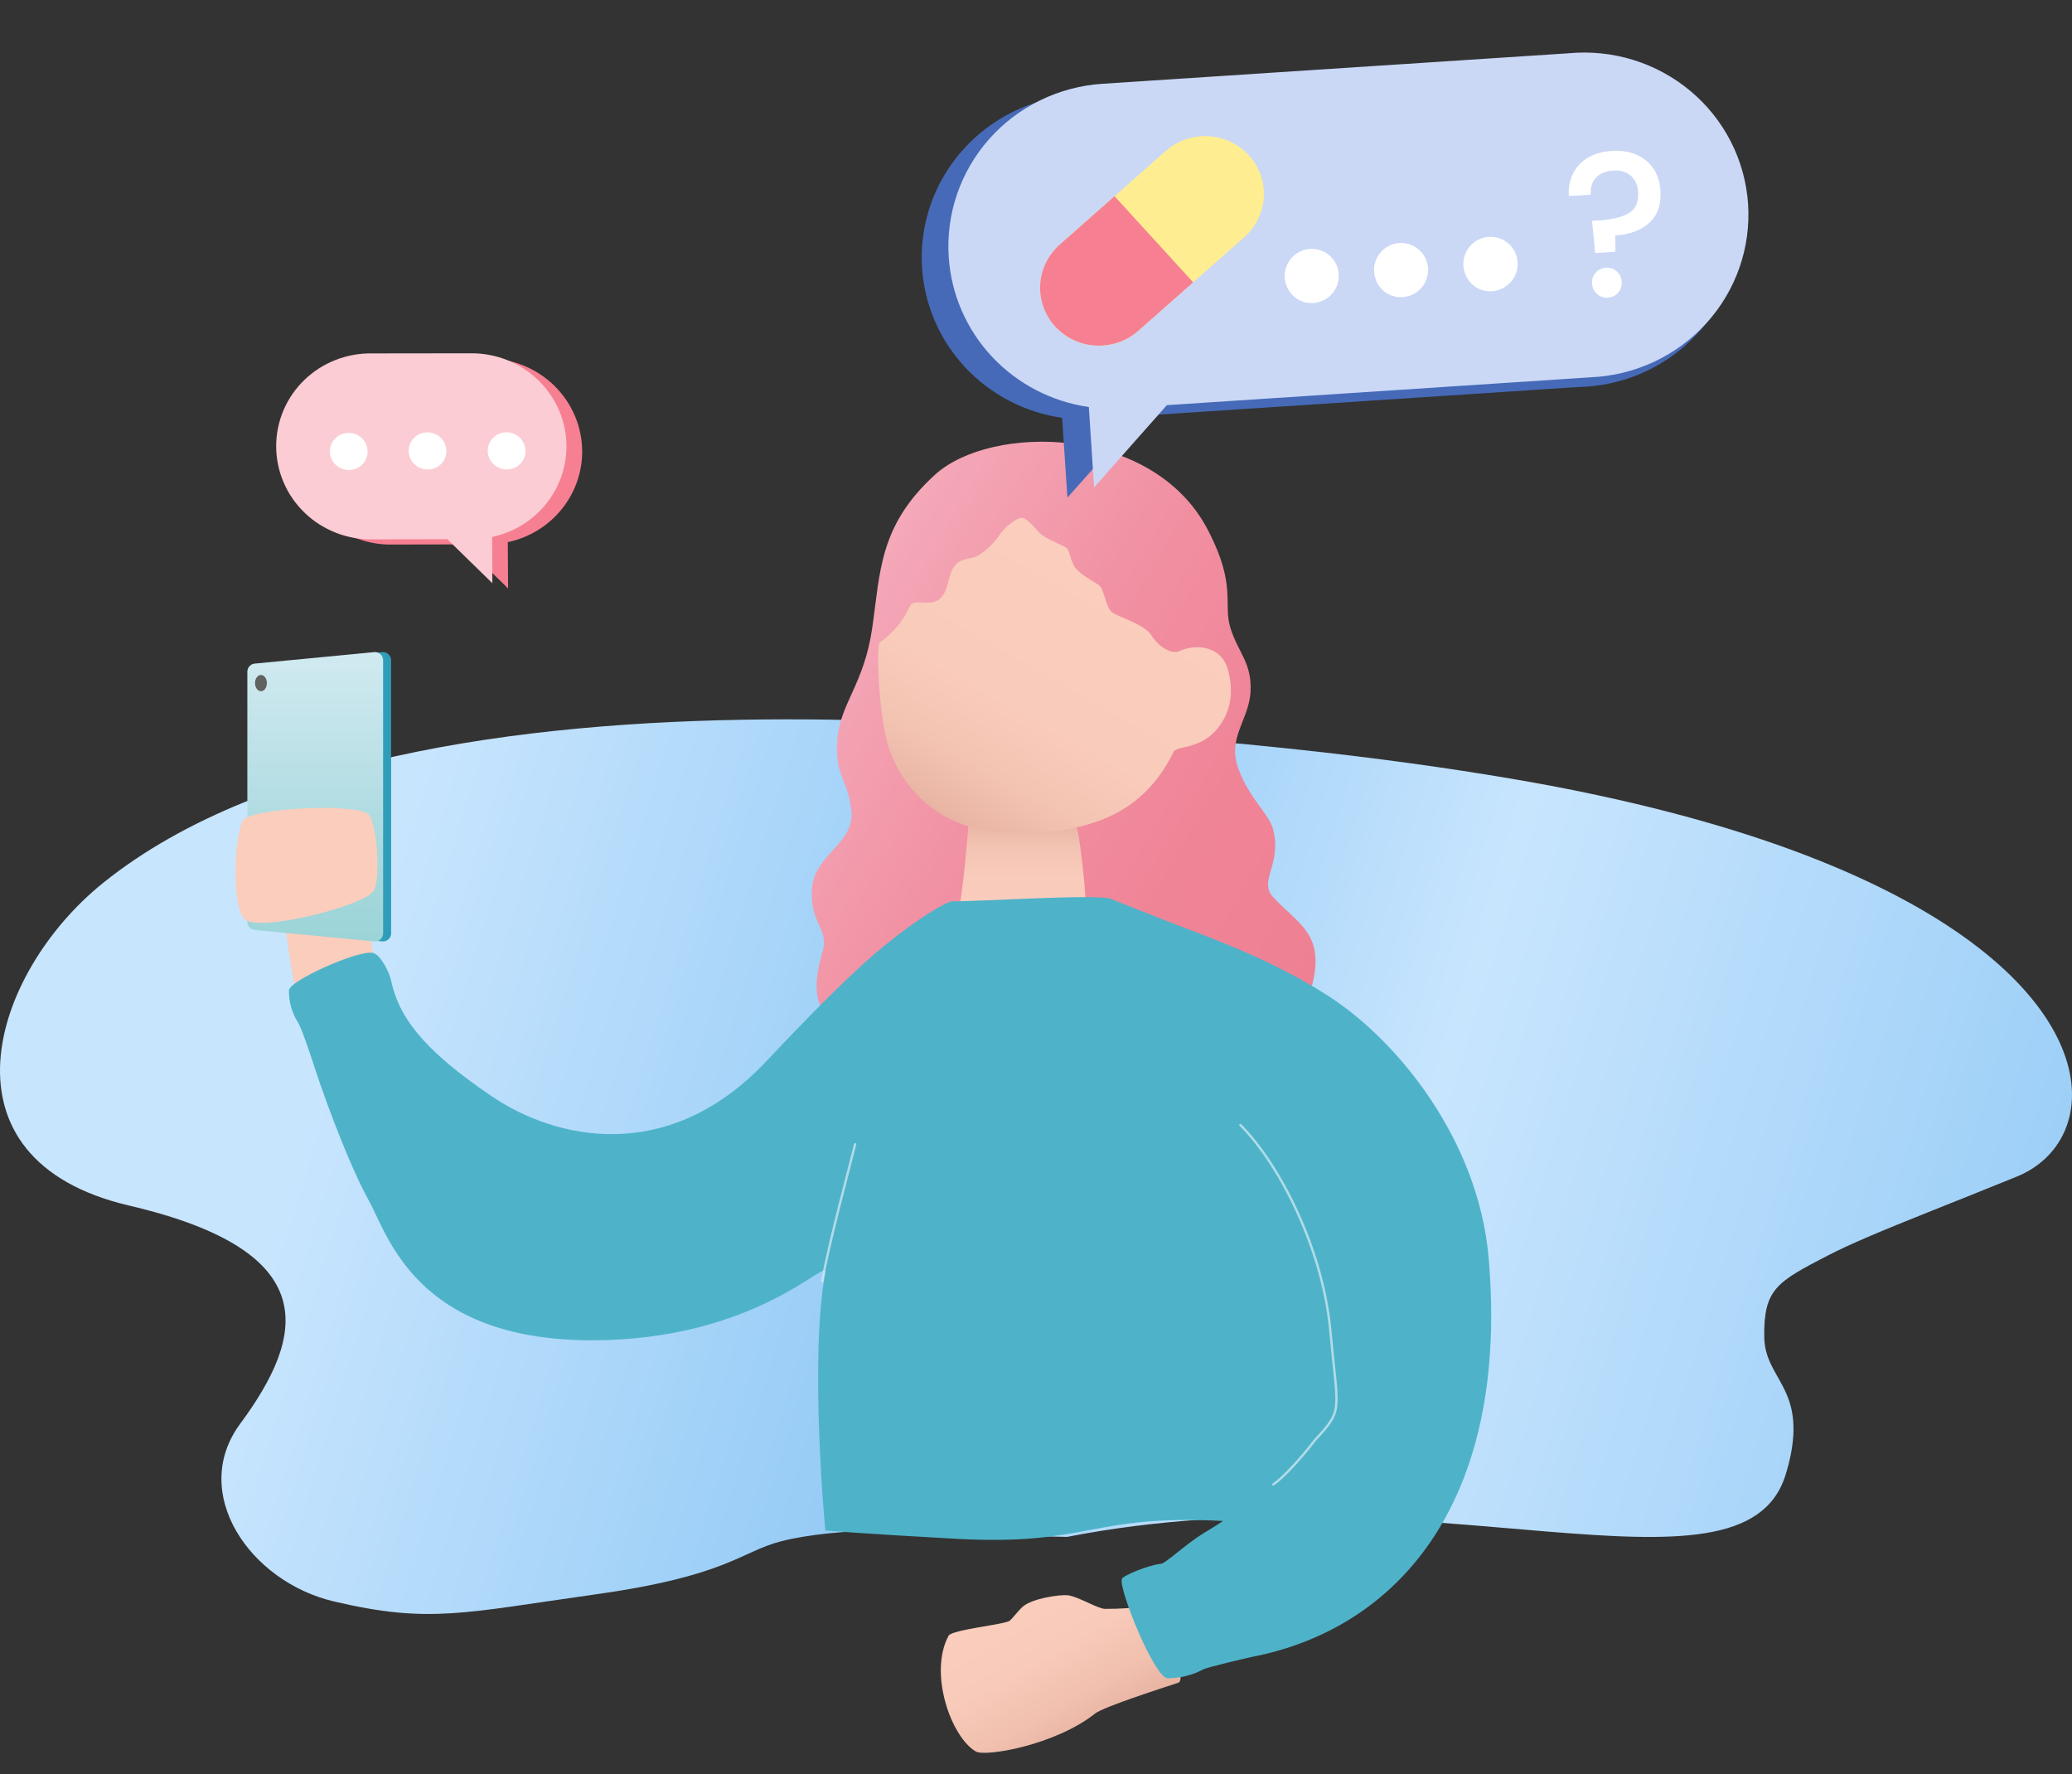
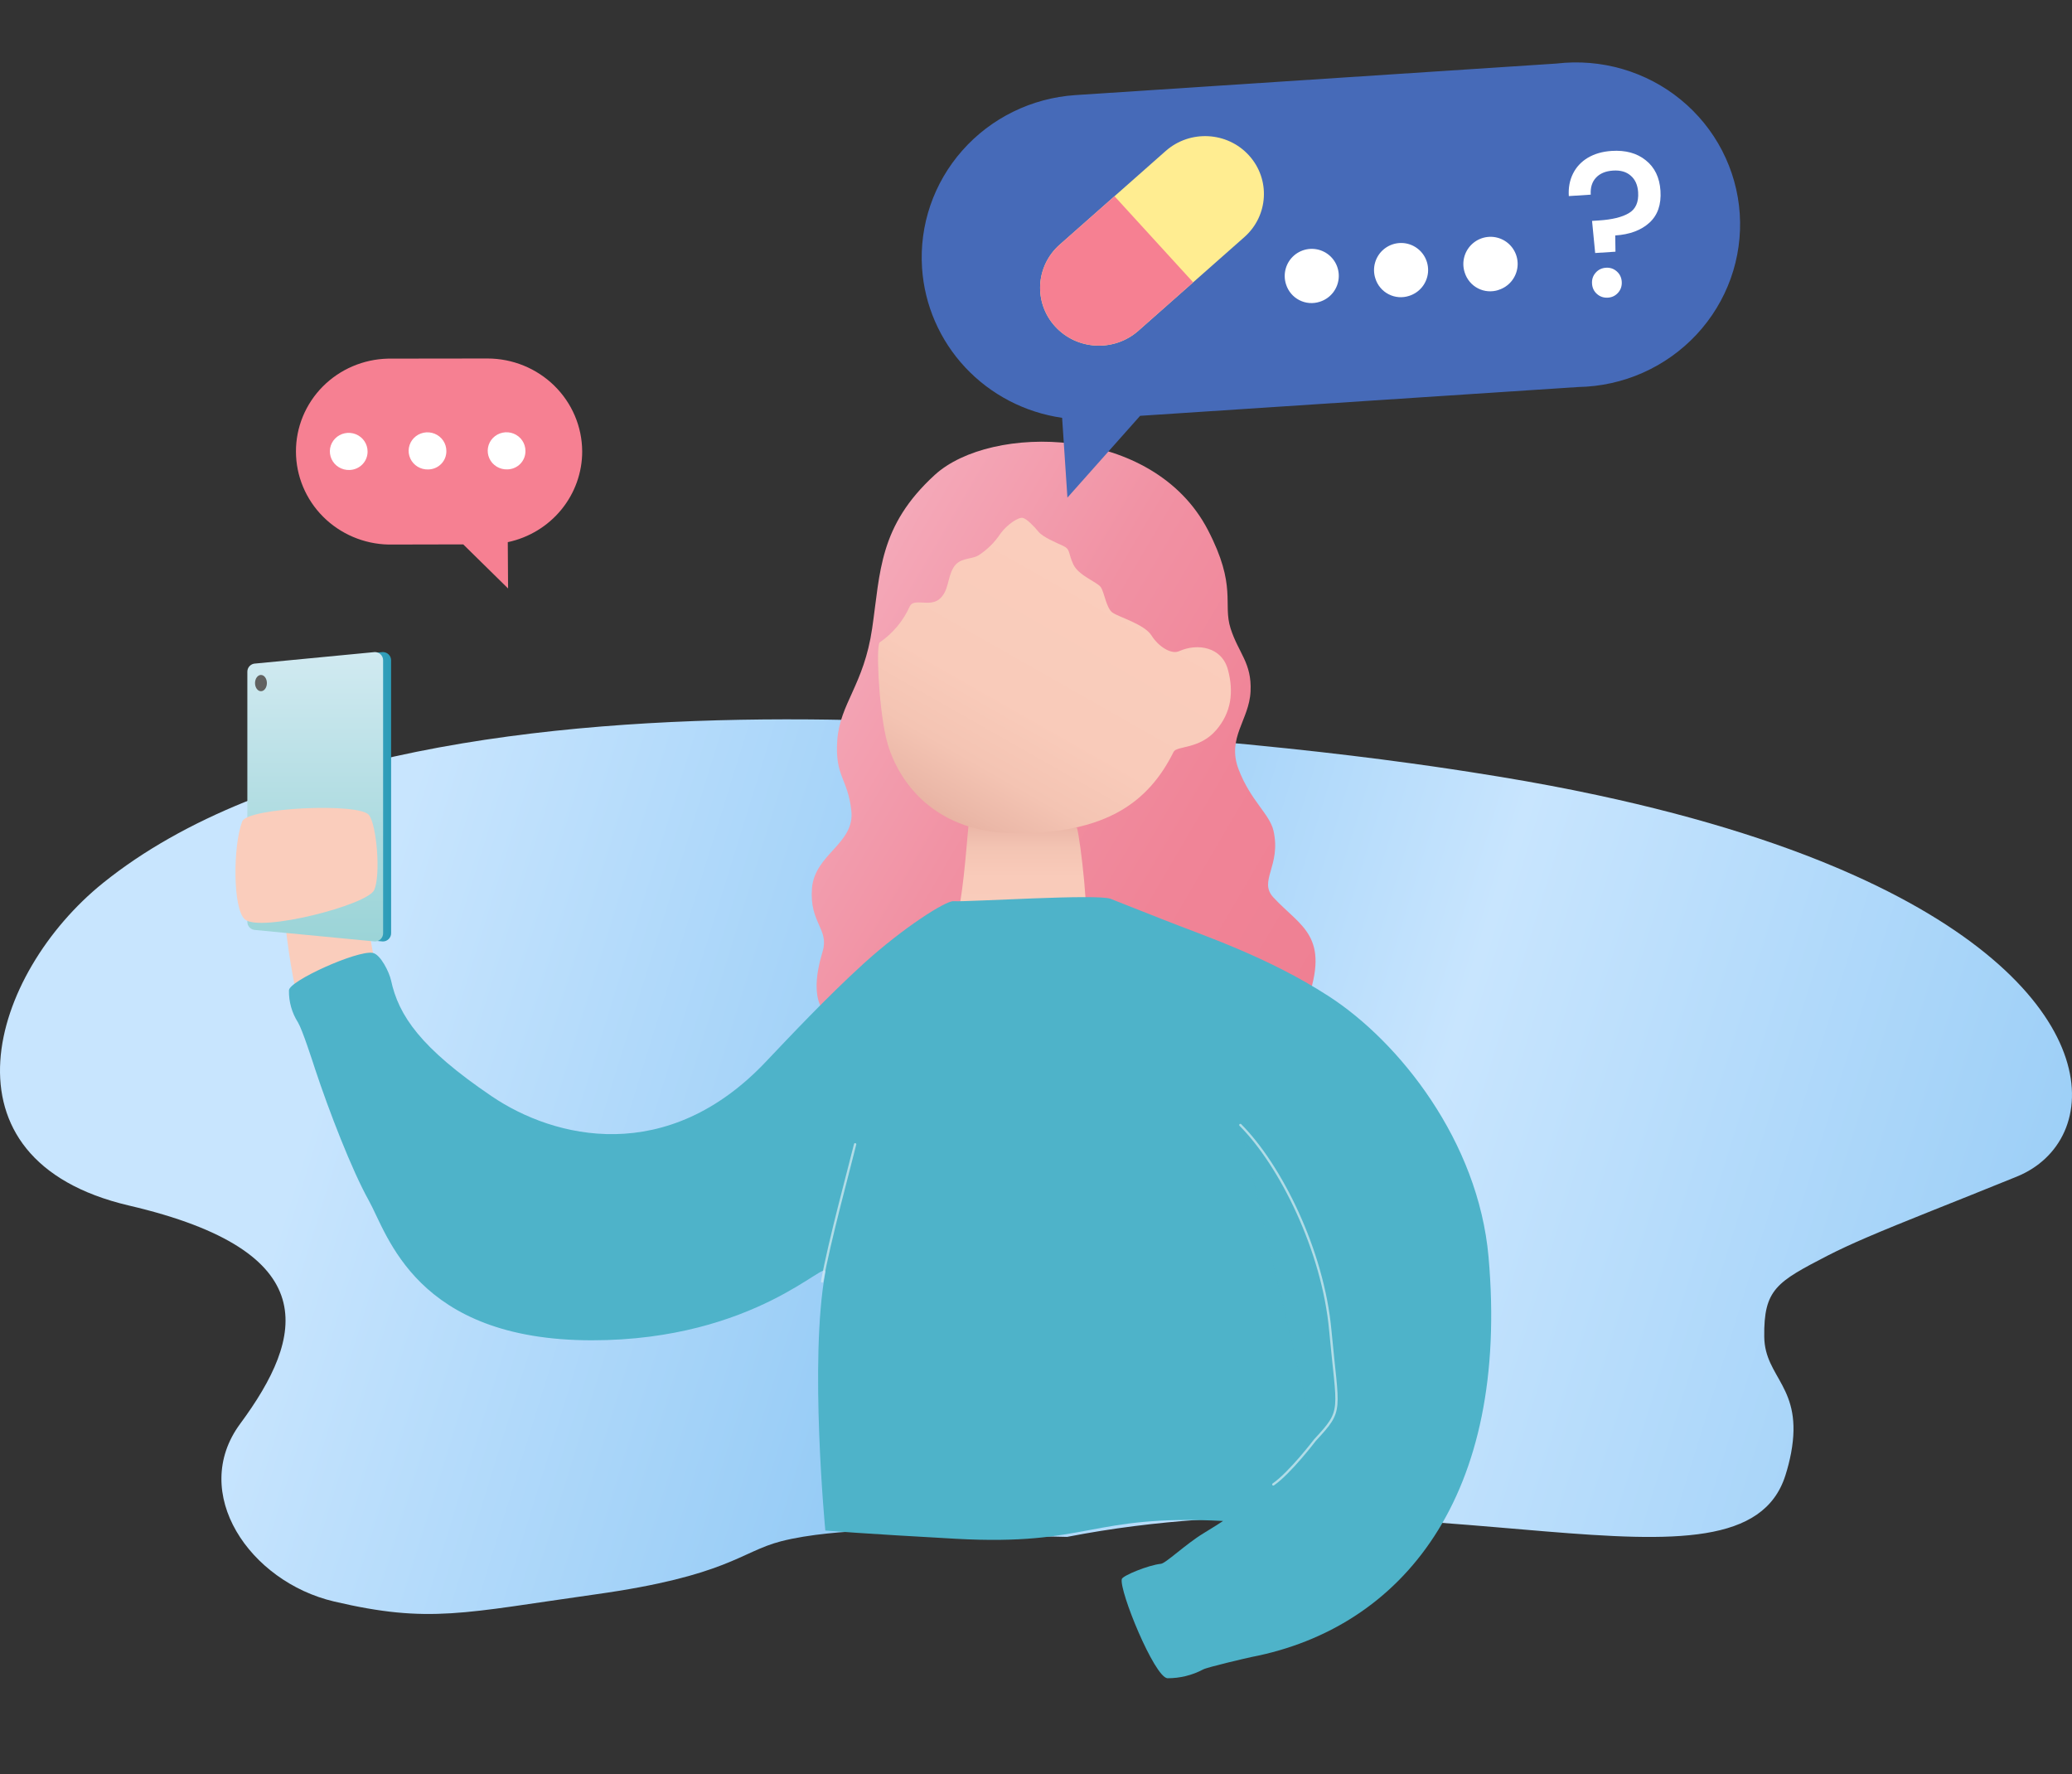
<svg xmlns="http://www.w3.org/2000/svg" width="132" height="113" viewBox="0 0 132 113" fill="none">
  <rect x="0" y="0" width="132" height="113" fill="#333333" stroke="none" />
  <path d="M128.481 74.943C124.346 76.624 121.229 77.823 118.897 78.828C117.946 79.237 117.127 79.618 116.421 79.98C113.194 81.653 112.357 82.11 112.394 85.141C112.426 87.783 114.888 88.33 114.104 92.545C114.011 93.032 113.89 93.509 113.742 93.971C110.966 102.734 90.94 93.415 67.978 97.89C67.305 97.828 68.614 97.946 67.978 97.89L59.861 97.712C59.861 97.712 56.297 97.491 55.256 97.509C53.995 97.529 51.525 97.71 49.741 98.174C47.177 98.841 46.348 100.371 37.947 101.549C29.547 102.727 27.369 103.432 21.278 102.003C15.914 100.745 12.041 95.096 15.303 90.682C19.411 85.12 20.736 79.708 8.226 76.787C-4.283 73.867 -0.595 62.004 6.563 56.24C16.988 47.846 34.866 45.834 50.054 45.817C50.569 45.817 51.081 45.819 51.59 45.822C51.974 45.826 52.356 45.83 52.735 45.835L52.94 45.838C54.952 45.868 56.9 45.931 58.762 46.013C59.357 46.04 59.944 46.068 60.525 46.095L60.85 46.111L61.009 46.118L61.505 46.143C68.476 46.489 74.377 46.924 79.47 47.413C80.317 47.495 81.142 47.578 81.946 47.662C84.847 47.966 87.472 48.287 89.879 48.618C90.356 48.684 90.826 48.75 91.287 48.816C91.69 48.875 92.087 48.933 92.477 48.991C92.849 49.047 93.216 49.103 93.576 49.159C94.265 49.266 94.936 49.373 95.589 49.481C97.755 49.839 99.807 50.226 101.745 50.642C102.591 50.823 103.417 51.009 104.221 51.2C107.491 51.976 110.419 52.83 113.031 53.739C114.419 54.222 115.718 54.72 116.929 55.232C117.096 55.302 117.26 55.372 117.423 55.443C117.699 55.562 117.97 55.682 118.236 55.802C118.459 55.903 118.679 56.004 118.895 56.105C134.444 63.383 134.055 72.677 128.481 74.943Z" fill="url(#paint0_linear_612_62135)" />
  <path d="M53.256 65.026C51.545 64.261 51.982 62.018 52.408 60.596C52.834 59.174 51.556 58.773 51.727 56.585C51.897 54.397 54.459 53.741 54.237 51.651C54.014 49.562 53.17 49.463 53.341 47.133C53.511 44.803 55.036 43.622 55.562 40.026C56.088 36.431 55.988 33.507 59.553 30.247C63.118 26.987 73.454 27.023 76.952 33.758C78.821 37.354 77.888 38.44 78.396 40.026C78.903 41.613 79.754 42.214 79.669 44.038C79.584 45.861 78.14 46.995 78.906 49C79.673 51.006 80.869 51.826 81.128 52.902C81.639 55.159 80.143 56.103 81.128 57.165C82.879 59.05 84.778 59.59 83.249 63.852C81.72 68.115 56.039 66.281 53.256 65.026Z" fill="url(#paint1_linear_612_62135)" />
  <path d="M61.722 52.315C61.481 54.911 61.374 56.873 60.822 59.243C60.544 60.446 69.14 59.746 69.14 59.746C69.425 58.652 68.848 53.576 68.607 52.712L61.722 52.315Z" fill="url(#paint2_linear_612_62135)" />
  <path d="M56.039 40.92C55.825 41.08 55.947 44.734 56.435 46.94C56.924 49.146 59.027 53.073 64.746 53.073C70.466 53.073 73.165 51.108 74.767 47.888C74.971 47.487 76.411 47.742 77.485 46.495C78.425 45.401 78.618 44.096 78.225 42.648C77.833 41.2 76.285 40.949 75.112 41.478C74.623 41.696 73.812 41.197 73.357 40.475C72.902 39.753 71.265 39.304 70.869 39.016C70.473 38.728 70.358 37.736 70.129 37.401C69.899 37.065 68.715 36.672 68.374 35.942C68.034 35.213 68.211 34.994 67.726 34.768C67.241 34.542 66.449 34.214 66.168 33.878C65.886 33.543 65.427 33.043 65.15 32.985C64.872 32.927 64.132 33.434 63.736 33.988C63.368 34.546 62.885 35.022 62.318 35.384C61.811 35.661 61.129 35.494 60.733 36.165C60.337 36.836 60.452 37.667 59.83 38.17C59.208 38.673 58.216 38.079 57.961 38.615C57.547 39.543 56.883 40.34 56.039 40.92Z" fill="url(#paint3_linear_612_62135)" />
-   <path d="M73.247 102.267C72.307 102.412 71.356 102.481 70.404 102.475C69.938 102.475 68.705 101.691 68.024 101.607C67.554 101.553 65.762 101.79 65.129 102.355C64.918 102.544 64.436 103.15 64.333 103.226C63.992 103.478 60.631 103.795 60.427 104.189C59.154 106.57 60.583 110.625 62.16 111.555C62.76 111.919 67.235 111.154 69.771 109.137C70.315 108.703 74.376 107.409 75.065 107.179C75.753 106.949 73.869 102.158 73.247 102.267Z" fill="url(#paint4_linear_612_62135)" />
  <path d="M23.976 61.766C24.072 62.149 19.533 63.618 19.137 63.648C18.741 63.677 18.204 59.126 18.204 59.126L23.55 59.509C23.55 59.509 23.85 61.263 23.976 61.766Z" fill="url(#paint5_linear_612_62135)" />
  <path d="M24.39 59.965L16.79 59.236C16.651 59.235 16.518 59.18 16.42 59.083C16.321 58.986 16.266 58.855 16.265 58.718V42.779C16.266 42.642 16.321 42.511 16.42 42.414C16.518 42.317 16.651 42.263 16.79 42.261L24.39 41.532C24.53 41.533 24.663 41.588 24.761 41.685C24.86 41.782 24.915 41.913 24.916 42.05V59.44C24.917 59.508 24.903 59.576 24.877 59.64C24.851 59.703 24.812 59.761 24.764 59.81C24.715 59.858 24.657 59.897 24.593 59.924C24.529 59.95 24.46 59.965 24.39 59.965Z" fill="url(#paint6_linear_612_62135)" />
  <path d="M23.88 59.965L16.284 59.236C16.144 59.236 16.01 59.181 15.912 59.084C15.813 58.987 15.758 58.855 15.758 58.718V42.779C15.758 42.642 15.813 42.51 15.912 42.413C16.01 42.316 16.144 42.261 16.284 42.261L23.88 41.532C24.019 41.532 24.153 41.587 24.252 41.684C24.35 41.781 24.406 41.913 24.406 42.05V59.44C24.407 59.508 24.394 59.577 24.368 59.64C24.342 59.704 24.303 59.762 24.254 59.811C24.205 59.86 24.147 59.898 24.083 59.925C24.019 59.951 23.95 59.965 23.88 59.965Z" fill="url(#paint7_linear_612_62135)" />
  <path d="M16.625 44.026C16.834 44.026 17.003 43.794 17.003 43.508C17.003 43.222 16.834 42.99 16.625 42.99C16.416 42.99 16.247 43.222 16.247 43.508C16.247 43.794 16.416 44.026 16.625 44.026Z" fill="#616160" />
  <path d="M15.431 52.319C15.768 51.444 22.865 51.112 23.502 51.907C23.998 52.523 24.264 55.721 23.842 56.683C23.42 57.646 16.579 59.396 15.602 58.561C14.821 57.89 14.839 53.865 15.431 52.319Z" fill="url(#paint8_linear_612_62135)" />
  <path d="M23.736 60.691C24.244 60.778 24.806 61.941 24.911 62.441C25.394 64.678 26.779 66.743 31.314 69.817C35.303 72.528 42.517 74.303 48.84 67.573C50.218 66.124 52.637 63.543 55.006 61.387C57.581 59.049 60.262 57.367 60.737 57.4C61.727 57.455 69.975 56.918 70.763 57.252C71.303 57.476 72.547 57.951 74.081 58.563C76.621 59.578 80.716 60.908 84.655 63.456C89.138 66.356 94.173 72.676 94.829 80.048C96.186 95.338 89.312 103.678 79.747 105.537C79.457 105.595 76.911 106.189 76.653 106.331C75.95 106.704 75.165 106.898 74.368 106.892C73.537 106.809 71.292 101.322 71.466 100.575C71.513 100.362 73.146 99.688 73.958 99.604C74.266 99.575 75.54 98.347 76.664 97.665C78.557 96.52 82.715 93.814 83.779 91.716C83.779 91.716 83.641 97.171 77.925 96.876C69.409 96.437 69.409 98.478 60.894 98.01C55.048 97.689 52.579 97.486 52.579 97.486C52.579 97.486 51.542 86.64 52.579 81.045C52.768 80.033 48.179 85.368 37.708 85.368C26.463 85.368 24.694 78.609 23.5 76.474C22.412 74.528 20.961 70.77 20.073 68.092C19.899 67.555 19.264 65.591 18.985 65.123C18.596 64.515 18.395 63.805 18.408 63.083C18.393 62.485 22.753 60.521 23.736 60.691Z" fill="#4EB3C9" />
  <g opacity="0.75">
    <path d="M52.377 81.62C52.813 79.125 54.19 74.087 54.477 72.883L52.377 81.62Z" fill="#4EB3C9" />
    <path d="M52.377 81.62C52.813 79.125 54.19 74.087 54.477 72.883" stroke="url(#paint9_linear_612_62135)" stroke-width="0.148" stroke-miterlimit="10" stroke-linecap="round" />
  </g>
  <g opacity="0.75">
    <path d="M83.779 91.716C85.604 89.751 85.23 89.978 84.749 84.738C84.283 79.633 81.566 74.203 79.019 71.654" fill="#4EB3C9" />
    <path d="M79.019 71.654C81.566 74.203 84.283 79.633 84.749 84.738C85.23 89.978 85.604 89.751 83.779 91.716C83.779 91.716 82.182 93.814 81.118 94.548" stroke="url(#paint10_linear_612_62135)" stroke-width="0.148" stroke-miterlimit="10" stroke-linecap="round" />
  </g>
  <path d="M37.09 28.742C37.092 30.097 36.622 31.41 35.759 32.463C34.897 33.516 33.693 34.246 32.349 34.532L32.368 37.482L29.511 34.674L24.761 34.684C23.188 34.653 21.688 34.016 20.583 32.91C19.479 31.804 18.858 30.316 18.854 28.767C18.849 27.218 19.462 25.73 20.56 24.622C21.658 23.515 23.154 22.876 24.728 22.842L31.062 22.834C32.654 22.836 34.183 23.459 35.312 24.566C36.442 25.674 37.081 27.175 37.089 28.743L37.09 28.742Z" fill="#F68092" />
-   <path d="M36.089 28.413C36.091 29.767 35.621 31.079 34.759 32.132C33.897 33.185 32.694 33.915 31.351 34.2L31.368 37.148L28.498 34.344L23.751 34.352C22.951 34.369 22.155 34.228 21.41 33.938C20.665 33.649 19.985 33.216 19.412 32.664C18.838 32.114 18.382 31.456 18.07 30.729C17.758 30.003 17.596 29.223 17.594 28.435C17.591 27.647 17.749 26.867 18.057 26.14C18.365 25.413 18.818 24.755 19.388 24.203C19.959 23.651 20.635 23.217 21.379 22.927C22.122 22.636 22.917 22.494 23.718 22.51L30.052 22.502C31.646 22.502 33.177 23.125 34.308 24.233C35.44 25.34 36.081 26.844 36.089 28.413Z" fill="#FBCCD3" />
  <path d="M22.265 29.935C22.026 29.944 21.789 29.882 21.584 29.758C21.381 29.634 21.219 29.452 21.12 29.237C21.022 29.021 20.991 28.782 21.031 28.549C21.072 28.317 21.183 28.102 21.349 27.932C21.515 27.762 21.729 27.645 21.963 27.596C22.197 27.547 22.442 27.568 22.664 27.656C22.886 27.745 23.077 27.897 23.211 28.093C23.345 28.288 23.417 28.519 23.417 28.755C23.421 29.062 23.303 29.357 23.087 29.578C22.872 29.799 22.576 29.927 22.265 29.935Z" fill="white" />
  <path d="M27.284 29.901C27.044 29.91 26.807 29.848 26.603 29.724C26.399 29.599 26.237 29.418 26.139 29.203C26.04 28.987 26.009 28.748 26.05 28.515C26.091 28.283 26.201 28.068 26.367 27.898C26.533 27.728 26.747 27.611 26.982 27.562C27.216 27.512 27.46 27.534 27.683 27.622C27.905 27.711 28.096 27.863 28.23 28.058C28.364 28.254 28.436 28.485 28.436 28.721C28.439 28.873 28.412 29.024 28.356 29.166C28.3 29.308 28.216 29.437 28.109 29.547C28.002 29.657 27.874 29.744 27.733 29.805C27.591 29.866 27.438 29.898 27.284 29.901Z" fill="white" />
  <path d="M32.322 29.897C32.082 29.906 31.845 29.844 31.641 29.72C31.437 29.596 31.275 29.414 31.177 29.199C31.078 28.983 31.047 28.744 31.088 28.511C31.129 28.279 31.239 28.064 31.405 27.894C31.571 27.724 31.785 27.607 32.02 27.558C32.254 27.509 32.498 27.53 32.721 27.618C32.943 27.707 33.134 27.859 33.268 28.055C33.402 28.25 33.474 28.481 33.474 28.717C33.477 28.869 33.45 29.021 33.394 29.162C33.338 29.304 33.254 29.433 33.147 29.543C33.04 29.653 32.912 29.74 32.77 29.801C32.629 29.862 32.476 29.894 32.322 29.897Z" fill="white" />
  <path d="M58.741 17.073C58.898 19.433 59.869 21.666 61.492 23.402C63.116 25.138 65.294 26.271 67.664 26.613L68.002 31.695L72.633 26.485L100.546 24.65C101.966 24.625 103.367 24.316 104.663 23.74C105.959 23.165 107.123 22.335 108.086 21.302C109.048 20.269 109.787 19.054 110.26 17.732C110.732 16.409 110.927 15.005 110.833 13.607C110.739 12.208 110.357 10.844 109.712 9.597C109.067 8.349 108.171 7.245 107.079 6.351C105.988 5.457 104.723 4.792 103.361 4.396C102 4 100.57 3.882 99.16 4.048L68.494 6.058C65.724 6.246 63.141 7.512 61.312 9.578C59.483 11.643 58.558 14.339 58.741 17.073Z" fill="#466AB8" />
-   <path d="M60.442 16.396C60.601 18.754 61.573 20.985 63.197 22.719C64.82 24.453 66.997 25.584 69.366 25.925L69.701 31.043L74.336 25.806L101.313 24.032C102.712 23.975 104.087 23.642 105.355 23.052C106.624 22.462 107.76 21.628 108.697 20.598C109.634 19.568 110.353 18.363 110.811 17.056C111.269 15.748 111.456 14.363 111.363 12.984C111.27 11.604 110.898 10.258 110.268 9.024C109.638 7.79 108.764 6.693 107.697 5.8C106.63 4.906 105.392 4.232 104.056 3.819C102.72 3.406 101.313 3.262 99.919 3.394L70.189 5.339C68.815 5.434 67.474 5.795 66.24 6.402C65.007 7.009 63.906 7.849 63.001 8.875C62.096 9.901 61.404 11.093 60.965 12.382C60.526 13.671 60.348 15.033 60.442 16.388L60.442 16.396Z" fill="#CAD8F6" />
  <path d="M84.078 19.22C84.404 19.118 84.694 18.921 84.908 18.654C85.123 18.387 85.253 18.063 85.283 17.722C85.313 17.381 85.241 17.039 85.075 16.739C84.91 16.44 84.66 16.197 84.356 16.041C84.051 15.884 83.708 15.822 83.368 15.862C83.028 15.902 82.708 16.043 82.448 16.265C82.188 16.488 82 16.783 81.908 17.113C81.816 17.443 81.824 17.792 81.931 18.117C81.999 18.331 82.108 18.53 82.253 18.701C82.397 18.873 82.575 19.014 82.774 19.116C82.974 19.219 83.192 19.281 83.415 19.299C83.639 19.316 83.864 19.29 84.078 19.22Z" fill="white" />
  <path d="M89.768 18.846C90.095 18.744 90.384 18.547 90.599 18.28C90.813 18.013 90.944 17.689 90.974 17.348C91.003 17.007 90.931 16.665 90.766 16.365C90.601 16.066 90.35 15.823 90.046 15.666C89.742 15.51 89.398 15.448 89.058 15.488C88.719 15.528 88.398 15.669 88.138 15.891C87.878 16.114 87.69 16.409 87.598 16.739C87.506 17.069 87.514 17.418 87.622 17.743C87.689 17.957 87.798 18.156 87.943 18.327C88.088 18.499 88.265 18.64 88.465 18.742C88.664 18.845 88.882 18.907 89.106 18.925C89.33 18.942 89.555 18.916 89.768 18.846Z" fill="white" />
  <path d="M95.46 18.468C95.79 18.367 96.081 18.17 96.298 17.902C96.515 17.634 96.647 17.308 96.678 16.965C96.709 16.622 96.636 16.277 96.47 15.976C96.304 15.675 96.052 15.43 95.746 15.273C95.439 15.116 95.093 15.054 94.751 15.095C94.41 15.136 94.088 15.278 93.827 15.503C93.566 15.728 93.377 16.025 93.286 16.358C93.195 16.69 93.205 17.042 93.315 17.368C93.383 17.582 93.492 17.781 93.637 17.952C93.781 18.124 93.959 18.265 94.158 18.367C94.358 18.47 94.576 18.532 94.799 18.55C95.023 18.567 95.248 18.541 95.462 18.471L95.46 18.468Z" fill="white" />
  <g clip-path="url(#clip0_612_62135)">
    <path d="M74.261 9.618L67.509 15.584C65.966 16.947 65.837 19.28 67.221 20.795C68.605 22.309 70.977 22.431 72.52 21.068L79.273 15.102C80.816 13.739 80.945 11.406 79.561 9.891C78.177 8.377 75.805 8.254 74.261 9.618Z" fill="#FFED91" />
    <path d="M67.509 15.583L71.001 12.498L76.013 17.982L72.52 21.068C71.779 21.722 70.804 22.061 69.81 22.01C68.817 21.959 67.885 21.521 67.22 20.794C66.556 20.067 66.213 19.109 66.267 18.132C66.321 17.155 66.768 16.238 67.509 15.583Z" fill="#F68092" />
  </g>
  <path d="M102.667 9.613C103.555 9.555 104.28 9.753 104.843 10.206C105.415 10.658 105.728 11.306 105.783 12.15C105.84 13.028 105.605 13.707 105.077 14.187C104.549 14.667 103.823 14.937 102.901 14.997L102.916 16.031L101.623 16.115L101.424 14.07L101.855 14.042C102.699 13.988 103.336 13.833 103.765 13.578C104.203 13.322 104.401 12.877 104.36 12.242C104.33 11.781 104.171 11.429 103.884 11.185C103.606 10.941 103.232 10.834 102.762 10.865C102.292 10.895 101.93 11.045 101.677 11.315C101.424 11.585 101.312 11.946 101.341 12.398L99.944 12.489C99.91 11.967 99.997 11.494 100.205 11.07C100.414 10.646 100.728 10.306 101.149 10.052C101.578 9.797 102.084 9.651 102.667 9.613ZM102.438 18.958C102.168 18.975 101.936 18.899 101.741 18.728C101.546 18.557 101.44 18.337 101.423 18.067C101.405 17.797 101.482 17.565 101.653 17.371C101.823 17.176 102.044 17.07 102.314 17.053C102.575 17.036 102.803 17.113 102.997 17.284C103.192 17.454 103.298 17.675 103.316 17.944C103.333 18.214 103.257 18.446 103.086 18.641C102.915 18.835 102.699 18.941 102.438 18.958Z" fill="white" />
  <defs>
    <linearGradient id="paint0_linear_612_62135" x1="-4.615" y1="51.533" x2="131.169" y2="93.532" gradientUnits="userSpaceOnUse">
      <stop offset="0.205" stop-color="#C8E5FE" />
      <stop offset="0.476" stop-color="#97CCF6" />
      <stop offset="0.684" stop-color="#C8E5FE" />
      <stop offset="1" stop-color="#97CCF6" />
    </linearGradient>
    <linearGradient id="paint1_linear_612_62135" x1="52.382" y1="41.303" x2="85.178" y2="60.526" gradientUnits="userSpaceOnUse">
      <stop stop-color="#F4A9B9" />
      <stop offset="0.02" stop-color="#F4A7B7" />
      <stop offset="0.37" stop-color="#F191A3" />
      <stop offset="0.7" stop-color="#F08497" />
      <stop offset="1" stop-color="#EF8093" />
    </linearGradient>
    <linearGradient id="paint2_linear_612_62135" x1="65.016" y1="52.315" x2="65.016" y2="59.965" gradientUnits="userSpaceOnUse">
      <stop stop-color="#E8B3A3" />
      <stop offset="0.04" stop-color="#EBB7A7" />
      <stop offset="0.22" stop-color="#F3C4B3" />
      <stop offset="0.47" stop-color="#F9CBBA" />
      <stop offset="1" stop-color="#FACDBC" />
    </linearGradient>
    <linearGradient id="paint3_linear_612_62135" x1="61.503" y1="52.745" x2="70.886" y2="36.242" gradientUnits="userSpaceOnUse">
      <stop stop-color="#E8B3A3" />
      <stop offset="0.05" stop-color="#EBB8A8" />
      <stop offset="0.21" stop-color="#F4C4B3" />
      <stop offset="0.44" stop-color="#F9CBBA" />
      <stop offset="1" stop-color="#FACDBC" />
    </linearGradient>
    <linearGradient id="paint4_linear_612_62135" x1="69.601" y1="110.289" x2="64.723" y2="101.715" gradientUnits="userSpaceOnUse">
      <stop stop-color="#E8B3A3" />
      <stop offset="0.24" stop-color="#F1C0AF" />
      <stop offset="0.58" stop-color="#F8CAB9" />
      <stop offset="1" stop-color="#FACDBC" />
    </linearGradient>
    <linearGradient id="paint5_linear_612_62135" x1="969.112" y1="798.607" x2="969.112" y2="742.537" gradientUnits="userSpaceOnUse">
      <stop stop-color="#E8B3A3" />
      <stop offset="0.04" stop-color="#EBB7A7" />
      <stop offset="0.22" stop-color="#F3C4B3" />
      <stop offset="0.47" stop-color="#F9CBBA" />
      <stop offset="1" stop-color="#FACDBC" />
    </linearGradient>
    <linearGradient id="paint6_linear_612_62135" x1="16.265" y1="50.75" x2="24.916" y2="50.75" gradientUnits="userSpaceOnUse">
      <stop stop-color="#50B3CA" />
      <stop offset="0.43" stop-color="#4DB1C9" />
      <stop offset="0.68" stop-color="#45ACC4" />
      <stop offset="0.89" stop-color="#37A2BD" />
      <stop offset="1" stop-color="#2C9BB7" />
    </linearGradient>
    <linearGradient id="paint7_linear_612_62135" x1="20.082" y1="41.532" x2="20.082" y2="59.965" gradientUnits="userSpaceOnUse">
      <stop stop-color="#D1EAF1" />
      <stop offset="0.61" stop-color="#ADDBE0" />
      <stop offset="1" stop-color="#9BD4D7" />
    </linearGradient>
    <linearGradient id="paint8_linear_612_62135" x1="1467.77" y1="1151.55" x2="1467.77" y2="1004.39" gradientUnits="userSpaceOnUse">
      <stop stop-color="#E8B3A3" />
      <stop offset="0.04" stop-color="#EBB7A7" />
      <stop offset="0.22" stop-color="#F3C4B3" />
      <stop offset="0.47" stop-color="#F9CBBA" />
      <stop offset="1" stop-color="#FACDBC" />
    </linearGradient>
    <linearGradient id="paint9_linear_612_62135" x1="585.824" y1="2054.47" x2="615.622" y2="2055.25" gradientUnits="userSpaceOnUse">
      <stop stop-color="#D1EAF1" />
      <stop offset="0.27" stop-color="#CDE8EF" />
      <stop offset="0.54" stop-color="#C1E4E9" />
      <stop offset="0.82" stop-color="#ADDBE0" />
      <stop offset="1" stop-color="#9BD4D7" />
    </linearGradient>
    <linearGradient id="paint10_linear_612_62135" x1="1996.58" y1="5196.91" x2="2094.26" y2="5196.91" gradientUnits="userSpaceOnUse">
      <stop stop-color="#D1EAF1" />
      <stop offset="0.27" stop-color="#CDE8EF" />
      <stop offset="0.54" stop-color="#C1E4E9" />
      <stop offset="0.82" stop-color="#ADDBE0" />
      <stop offset="1" stop-color="#9BD4D7" />
    </linearGradient>
    <clipPath id="clip0_612_62135">
      <rect width="15.697" height="11.562" fill="white" transform="matrix(0.968 -0.255 0.261 0.965 64.302 11.775)" />
    </clipPath>
  </defs>
</svg>